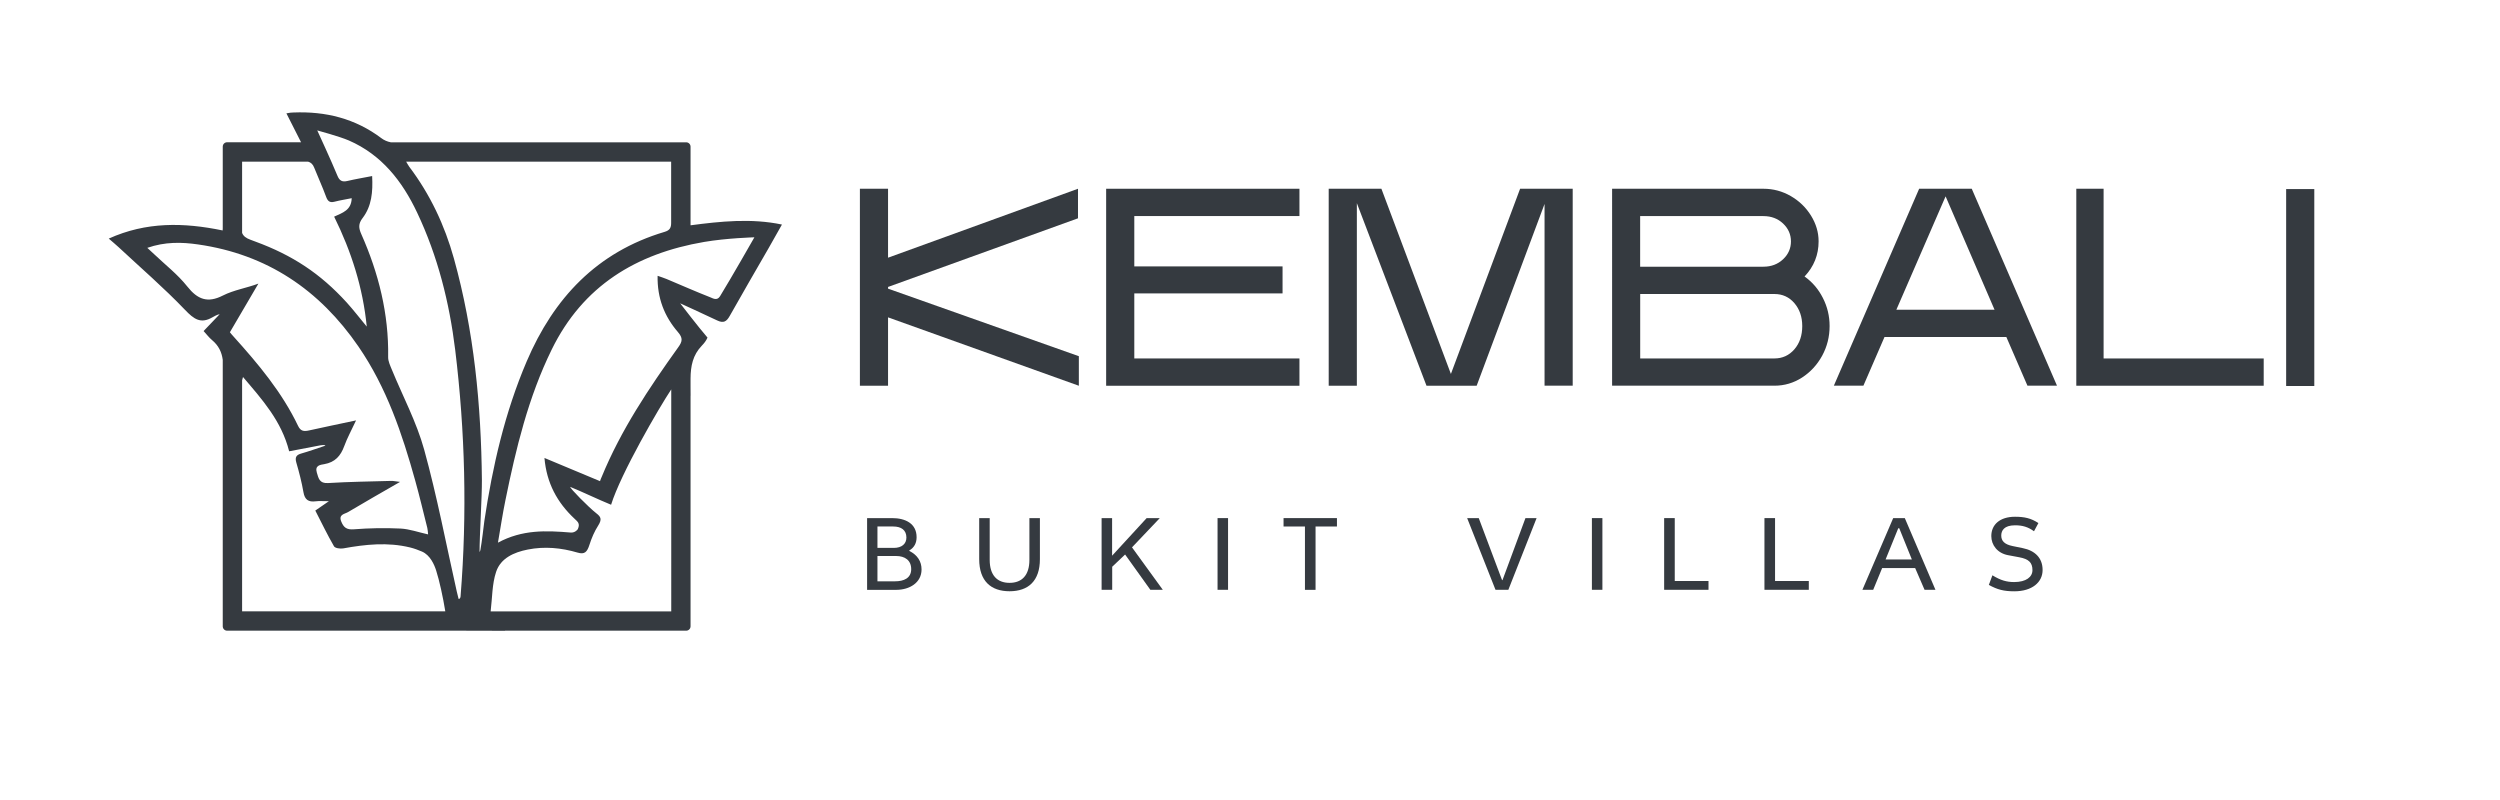
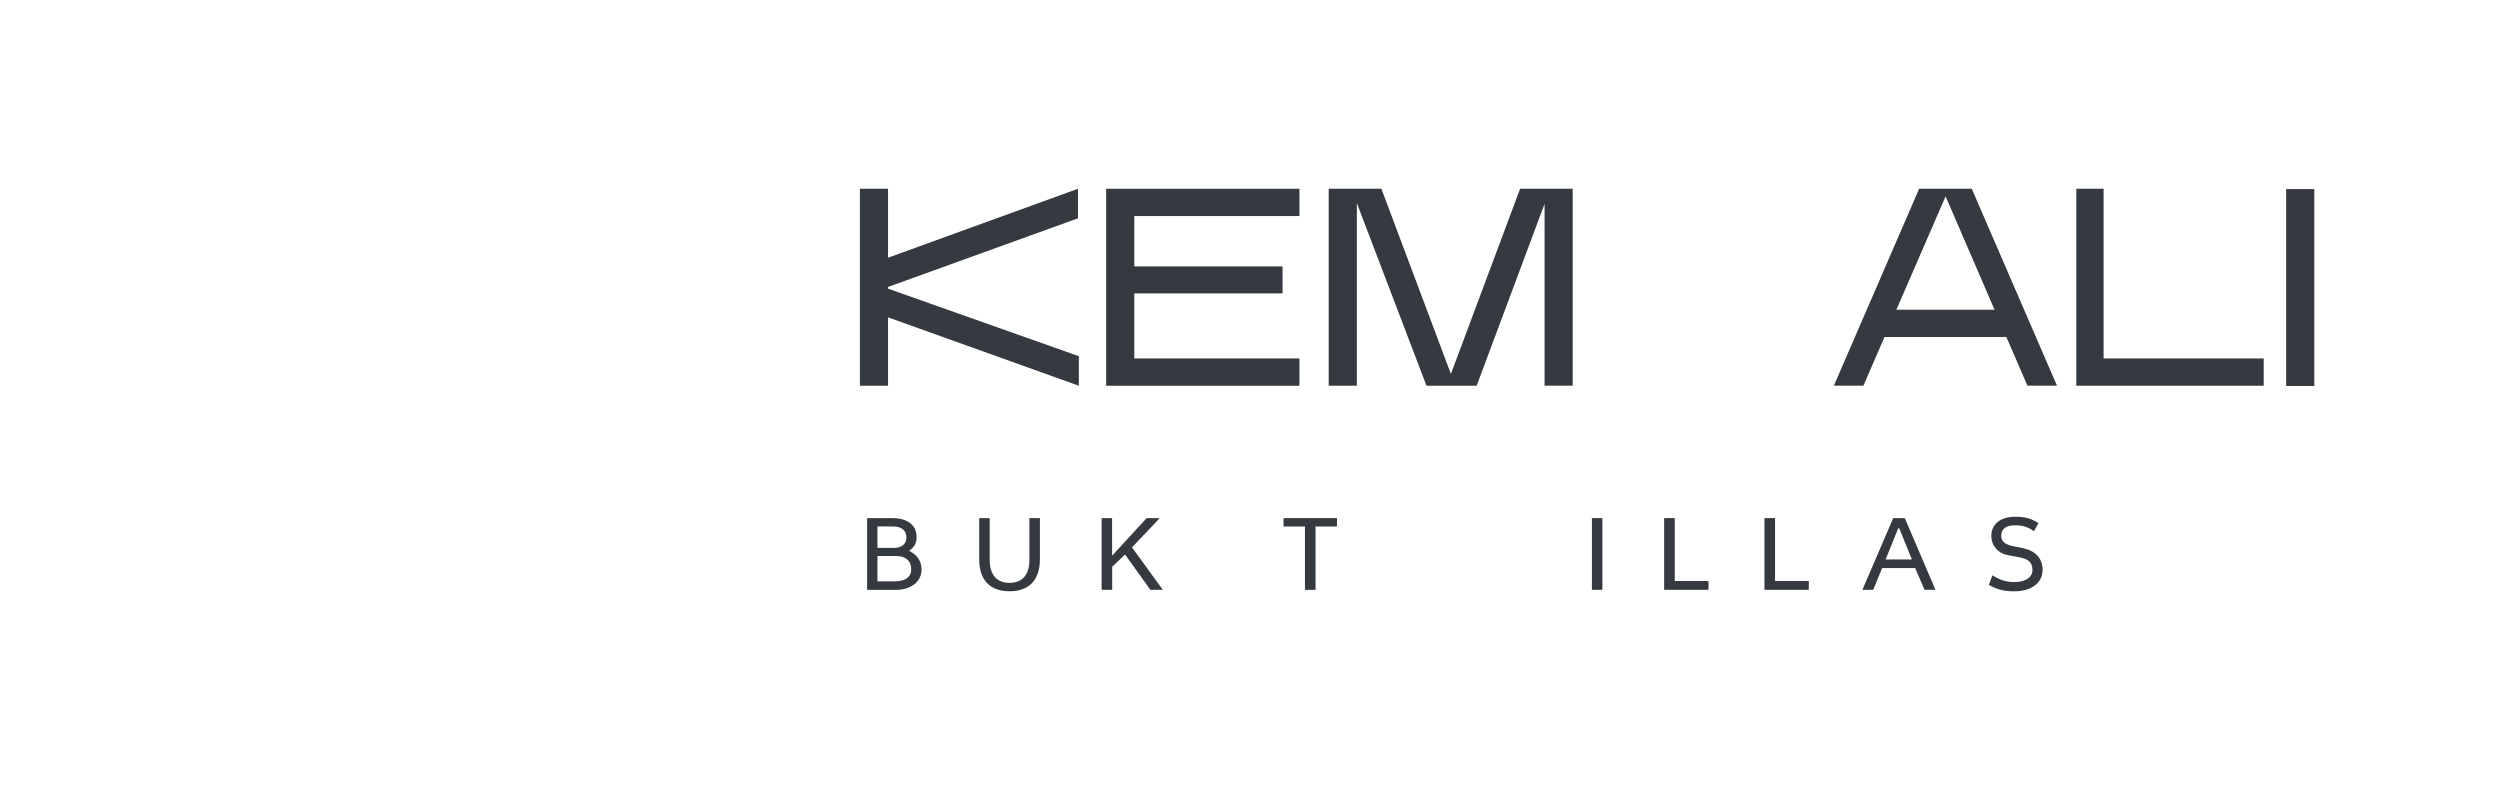
<svg xmlns="http://www.w3.org/2000/svg" version="1.1" id="Layer_1" x="0px" y="0px" viewBox="0 0 500 160" style="enable-background:new 0 0 500 160;" xml:space="preserve">
  <style type="text/css"> .st0{fill:#FFFFFF;} .st1{fill:#353A40;} </style>
-   <path class="st1" d="M138.11,45.06V29.34c0-0.49-0.39-0.88-0.88-0.88H78.16c-0.7-0.13-1.37-0.43-1.88-0.82 c-5.24-3.95-11.16-5.4-17.6-5.14c-0.38,0.02-0.74,0.02-1.4,0.17c0.93,1.87,1.91,3.75,2.93,5.78H45.43c-0.49,0-0.88,0.39-0.88,0.88 v16.35c-0.01,0.14-0.02,0.26-0.02,0.41c-7.8-1.61-15.28-1.76-22.78,1.63c0.78,0.68,1.37,1.16,1.93,1.68 c4.47,4.17,9.11,8.17,13.33,12.58c1.78,1.86,3.14,2.85,5.5,1.47c0.14-0.08,0.98-0.57,1.43-0.61c-0.94,1-2.36,2.46-3.22,3.37 c0.62,0.67,1.08,1.3,1.67,1.79c1.33,1.11,1.95,2.4,2.16,3.97v53.29c0,0.49,0.39,0.88,0.88,0.88H93.2c2.6,0.01,5.21,0.01,7.81,0.02 c0-0.01,0-0.01,0-0.02h36.22c0.49,0,0.88-0.39,0.88-0.88V79.14c0,0,0,0,0.01,0c0-0.56,0-1.12-0.01-1.68V75.7 c0.02-2.51,0.45-4.68,2.24-6.55c0.48-0.5,0.87-0.98,1.15-1.63c-1.71-1.97-5.47-6.86-5.47-6.86s5.3,2.42,7.39,3.42 c1.29,0.62,1.89,0.24,2.53-0.9c2.55-4.55,5.19-9.05,7.79-13.58c0.86-1.49,1.69-2.99,2.65-4.69 C150.29,43.62,144.09,44.27,138.11,45.06z M48.42,32.33h13.2c0.55,0.16,0.95,0.51,1.21,1.18c0.77,1.95,1.66,3.85,2.38,5.82 c0.33,0.91,0.74,1.26,1.7,1.01c1.08-0.28,2.19-0.45,3.43-0.7c-0.06,2.4-1.82,2.91-3.51,3.69c3.44,6.96,5.76,14.21,6.52,21.99 c-1.33-1.6-2.6-3.26-3.99-4.8c-5.32-5.85-10.91-9.49-18.28-12.2l-0.96-0.36c-0.91-0.33-1.45-0.73-1.7-1.38V32.33z M45.98,66.45 l5.7-9.73c-2.33,0.88-4.91,1.27-7.11,2.39c-3.05,1.55-5.05,0.79-7.11-1.81c-1.92-2.42-4.39-4.33-6.65-6.48 c-0.42-0.4-0.91-0.84-1.35-1.25c3.54-1.23,6.86-1.16,10.17-0.68c13.76,1.98,24.26,9.06,32.07,20.43c5.63,8.2,8.74,17.42,11.36,26.86 c0.87,3.12,1.61,6.27,2.4,9.4c0.1,0.38,0.1,0.79,0.16,1.3c-1.94-0.43-3.72-1.08-5.52-1.17c-3.1-0.15-6.22-0.09-9.32,0.15 c-1.46,0.12-2.06-0.37-2.54-1.58c-0.56-1.41,0.7-1.47,1.36-1.86c3.29-1.96,6.61-3.85,10.41-6.04c-0.96-0.11-1.38-0.22-1.8-0.2 c-4.2,0.12-8.4,0.17-12.59,0.43c-1.74,0.11-1.91-0.94-2.26-2.11c-0.42-1.42,0.7-1.54,1.49-1.67c2.15-0.37,3.29-1.65,4-3.61 c0.59-1.62,1.43-3.14,2.36-5.14c-3.45,0.73-6.43,1.35-9.41,2.01c-0.98,0.22-1.66,0.18-2.18-0.9c-3.21-6.73-7.95-12.38-12.9-17.87 C46.4,66.99,46.11,66.61,45.98,66.45z M48.42,122.28V76.07c0.04-0.22,0.1-0.44,0.18-0.67c3.79,4.46,7.7,8.76,9.23,14.86 c2.07-0.4,4.14-0.79,6.22-1.19c0.68-0.1,0.99-0.06,1.03,0.06c-1.29,0.43-3.49,1.2-4.79,1.56c-1,0.28-1.34,0.72-1.03,1.81 c0.57,1.95,1.08,3.94,1.43,5.94c0.26,1.52,1.01,2.01,2.46,1.82c0.69-0.09,1.4-0.02,2.63-0.02c-1.11,0.76-1.82,1.25-2.72,1.87 c1.24,2.41,2.4,4.83,3.74,7.15c0.22,0.38,1.24,0.52,1.83,0.42c4.46-0.81,8.91-1.28,13.39-0.19c0.81,0.2,1.6,0.49,2.37,0.82 c1.66,0.71,2.48,2.65,2.84,3.78c0.64,2,1.37,5.32,1.83,8.18H48.42z M92.12,119.18c-0.01,0.18-0.04,0.61-0.4,0.61 c-0.12-0.5-0.25-1.01-0.37-1.51c-2.13-9.47-3.94-19.02-6.52-28.37c-1.52-5.5-4.28-10.66-6.46-15.98c-0.33-0.81-0.76-1.69-0.74-2.53 c0.14-8.62-1.9-16.76-5.37-24.58c-0.53-1.2-0.63-2.05,0.26-3.21c1.83-2.39,2.07-5.25,1.91-8.4c-1.79,0.35-3.37,0.61-4.93,0.98 c-1.06,0.25-1.6-0.01-2.03-1.08c-1.15-2.81-4.02-9.03-4.02-9.03s4.49,1.22,6.31,2.01c6.58,2.86,10.71,8.17,13.67,14.44 c4.12,8.7,6.45,17.97,7.61,27.46C93.03,86.32,93.44,102.74,92.12,119.18z M96.08,110c-0.02,0.11-0.1,0.32-0.17,0.41 c0-3.29,0.5-11.13,0.47-14.41c-0.15-14.98-1.57-29.82-5.6-44.31c-1.85-6.64-4.75-12.81-8.93-18.34c-0.19-0.26-0.34-0.55-0.62-1.02 h53v12.13c0,0,0,0,0,0c0.02,1.09-0.26,1.6-1.3,1.91c-13.53,4.03-22.18,13.23-27.6,25.93c-4.37,10.24-6.82,20.96-8.46,31.9 C96.79,104.78,96.36,108.56,96.08,110z M134.24,122.28H98.13c0.33-2.72,0.28-5.46,1.09-7.9c0.91-2.75,3.56-3.92,6.33-4.47 c3.37-0.67,6.71-0.35,9.97,0.61c1.39,0.41,1.9-0.08,2.38-1.59c0.43-1.34,0.98-2.63,1.74-3.82c0.79-1.25,0.54-1.74-0.36-2.44 c-1.6-1.25-5.38-5.1-5.23-5.29c2.3,0.93,5.68,2.56,8.17,3.57c1.91-6.2,9.62-19.45,12.03-23.07V122.28z M144.01,59.24 c-0.59,0.96-1.4,0.44-1.9,0.24c-2.96-1.16-5.87-2.45-8.8-3.68c-0.53-0.22-1.08-0.39-1.79-0.64c-0.09,4.47,1.37,8.14,4.07,11.26 c1.02,1.19,0.9,1.87,0.06,3.03c-5.87,8.2-11.48,16.57-15.33,25.97c-0.09,0.21-0.18,0.38-0.32,0.81c-3.59-1.49-7.32-3.06-11.11-4.64 c0.43,5.05,2.57,8.93,6.01,12.15c0.68,0.63,1.13,0.98,0.69,2.02c-0.14,0.34-0.74,0.8-1.43,0.75c-4.95-0.41-9.67-0.62-14.57,2.02 c0.54-3.11,0.94-5.81,1.49-8.47c2.11-10.36,4.58-20.61,9.27-30.17c6.23-12.71,16.87-19.17,30.46-21.5 c4.55-0.78,10.07-0.93,10.07-0.93S146.26,55.58,144.01,59.24z" />
  <g>
    <path class="st1" d="M171.98,37.75h5.63v13.79l37.99-13.79v5.91l-37.99,13.73v0.34l38.16,13.51v5.91l-38.16-13.68v13.68h-5.63 V37.75z" />
    <path class="st1" d="M221.23,37.75h38.66v5.46h-33.03v10.07h29.65v5.4h-29.65v13.01h33.03v5.46h-38.66V37.75z" />
    <path class="st1" d="M265.76,37.75h10.52l13.9,37.04l13.84-37.04h10.52v39.39h-5.63V40.79l-13.58,36.36h-10.03l-13.93-36.52v36.52 h-5.63V37.75z" />
-     <path class="st1" d="M322.41,37.75h30.28c1.95,0,3.77,0.49,5.46,1.46c1.69,0.98,3.04,2.28,4.05,3.91c1.01,1.63,1.52,3.35,1.52,5.15 c0,2.7-0.94,5.05-2.81,7.03c1.54,1.09,2.76,2.51,3.66,4.28c0.9,1.76,1.35,3.64,1.35,5.63c0,2.14-0.5,4.12-1.49,5.94 c-1,1.82-2.34,3.27-4.02,4.36c-1.69,1.09-3.53,1.63-5.52,1.63h-32.47V37.75z M352.68,53.34c1.58,0,2.89-0.5,3.94-1.49 c1.05-0.99,1.57-2.18,1.57-3.57c0-1.39-0.53-2.58-1.57-3.57c-1.05-0.99-2.36-1.49-3.94-1.49h-24.65v10.13H352.68z M354.88,71.69 c1.61,0,2.94-0.61,4-1.83c1.05-1.22,1.57-2.77,1.57-4.64c0-1.84-0.53-3.37-1.57-4.59c-1.05-1.22-2.38-1.83-4-1.83h-26.84v12.89 H354.88z" />
    <path class="st1" d="M383.83,37.75h10.52l17.05,39.39h-5.91l-4.22-9.74H376.9l-4.22,9.74h-5.91L383.83,37.75z M398.91,61.95 l-9.79-22.68l-9.85,22.68H398.91z" />
    <path class="st1" d="M415.26,37.75h5.46v33.94h32.02v5.46h-37.48V37.75z" />
    <path class="st1" d="M457.23,37.81h5.63V77.2h-5.63V37.81z" />
  </g>
  <g>
    <path class="st1" d="M178.42,103.62c2.65,0,4.9,1.08,4.9,3.82c0,1.13-0.44,2.05-1.46,2.65v0.09c1.63,0.82,2.45,2.1,2.45,3.71 c0,2.65-2.4,4.08-5.07,4.08h-5.82v-14.34H178.42z M175.49,109.58h3.27c1.61,0,2.52-0.82,2.52-2.07c0-1.5-1.04-2.21-2.63-2.21h-3.16 V109.58z M175.49,116.26h3.55c1.68,0,3.2-0.6,3.2-2.43c0-1.76-1.24-2.63-3.02-2.63h-3.73V116.26z" />
    <path class="st1" d="M197.94,103.62v8.36c0,3.05,1.48,4.59,3.97,4.59c2.49,0,3.97-1.54,3.97-4.59v-8.36h2.1v8.21 c0,4.39-2.36,6.42-6.07,6.42c-3.71,0-6.07-2.03-6.07-6.42v-8.21H197.94z" />
    <path class="st1" d="M222.42,103.62v7.52l6.91-7.52h2.63l-5.56,5.85l6.16,8.49h-2.49l-5.05-7.06l-2.58,2.45v4.61h-2.12v-14.34 H222.42z" />
-     <path class="st1" d="M245.61,103.62v14.34h-2.1v-14.34H245.61z" />
+     <path class="st1" d="M245.61,103.62v14.34v-14.34H245.61z" />
    <path class="st1" d="M256.71,103.62h10.68v1.68h-4.28v12.67h-2.12V105.3h-4.28V103.62z" />
-     <path class="st1" d="M299.1,117.96l-5.67-14.34h2.32l4.66,12.4h0.09l4.59-12.4h2.23l-5.65,14.34H299.1z" />
    <path class="st1" d="M320.48,103.62v14.34h-2.1v-14.34H320.48z" />
    <path class="st1" d="M341.7,116.2v1.76h-8.87v-14.34h2.12v12.58H341.7z" />
    <path class="st1" d="M361.76,116.2v1.76h-8.87v-14.34h2.12v12.58H361.76z" />
    <path class="st1" d="M380.96,103.62l6.13,14.34h-2.18l-1.88-4.35h-6.6l-1.79,4.35h-2.16l6.16-14.34H380.96z M377.12,111.89h5.25 l-2.52-6.24h-0.2L377.12,111.89z" />
    <path class="st1" d="M406.8,106.25c-1.19-0.86-2.29-1.19-3.79-1.19c-2.21,0-2.76,1.08-2.76,2.05c0,1.06,0.64,1.77,2.27,2.1 l2.05,0.42c2.4,0.49,3.95,1.94,3.95,4.37c0,2.45-2.1,4.26-5.65,4.26c-2.1,0-3.38-0.33-5.1-1.28l0.71-1.92 c1.65,1.01,2.85,1.35,4.35,1.35c2.43,0,3.66-1.04,3.66-2.38c0-1.52-0.75-2.23-2.65-2.58l-2.25-0.42c-2.1-0.4-3.33-2.01-3.33-3.82 c0-2.27,1.7-3.86,4.74-3.86c1.88,0,3.2,0.29,4.68,1.26L406.8,106.25z" />
  </g>
</svg>